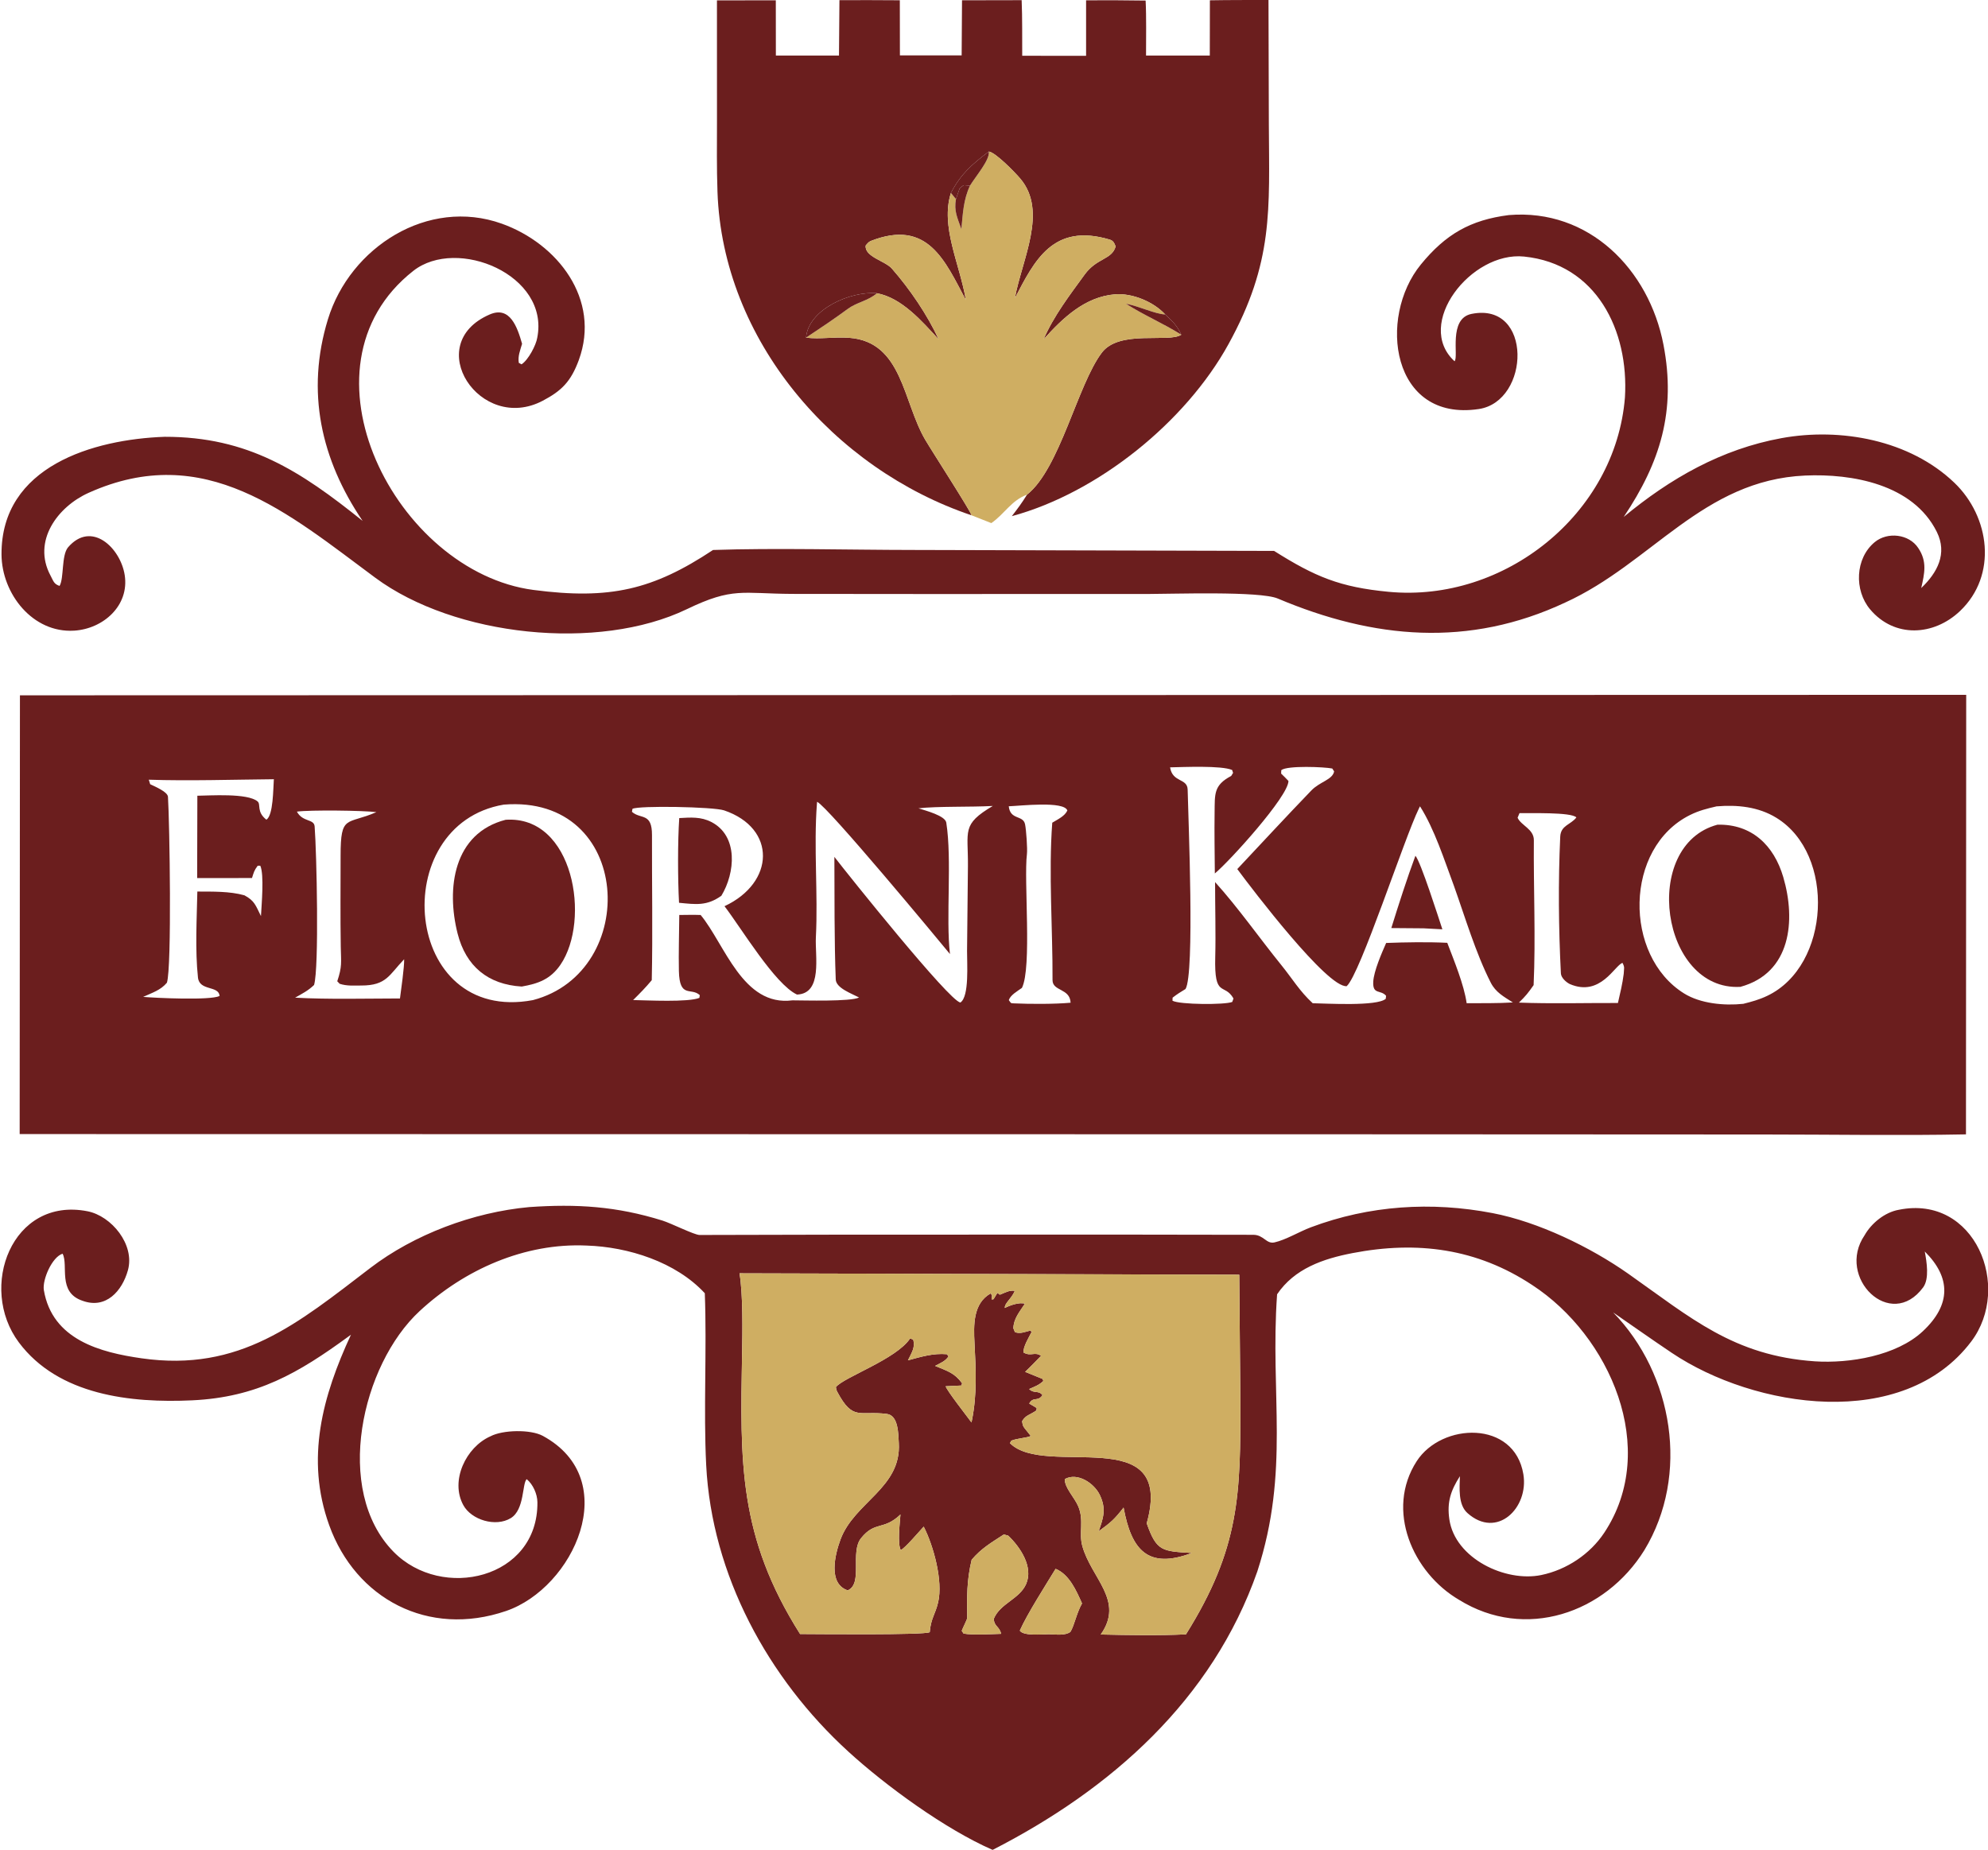
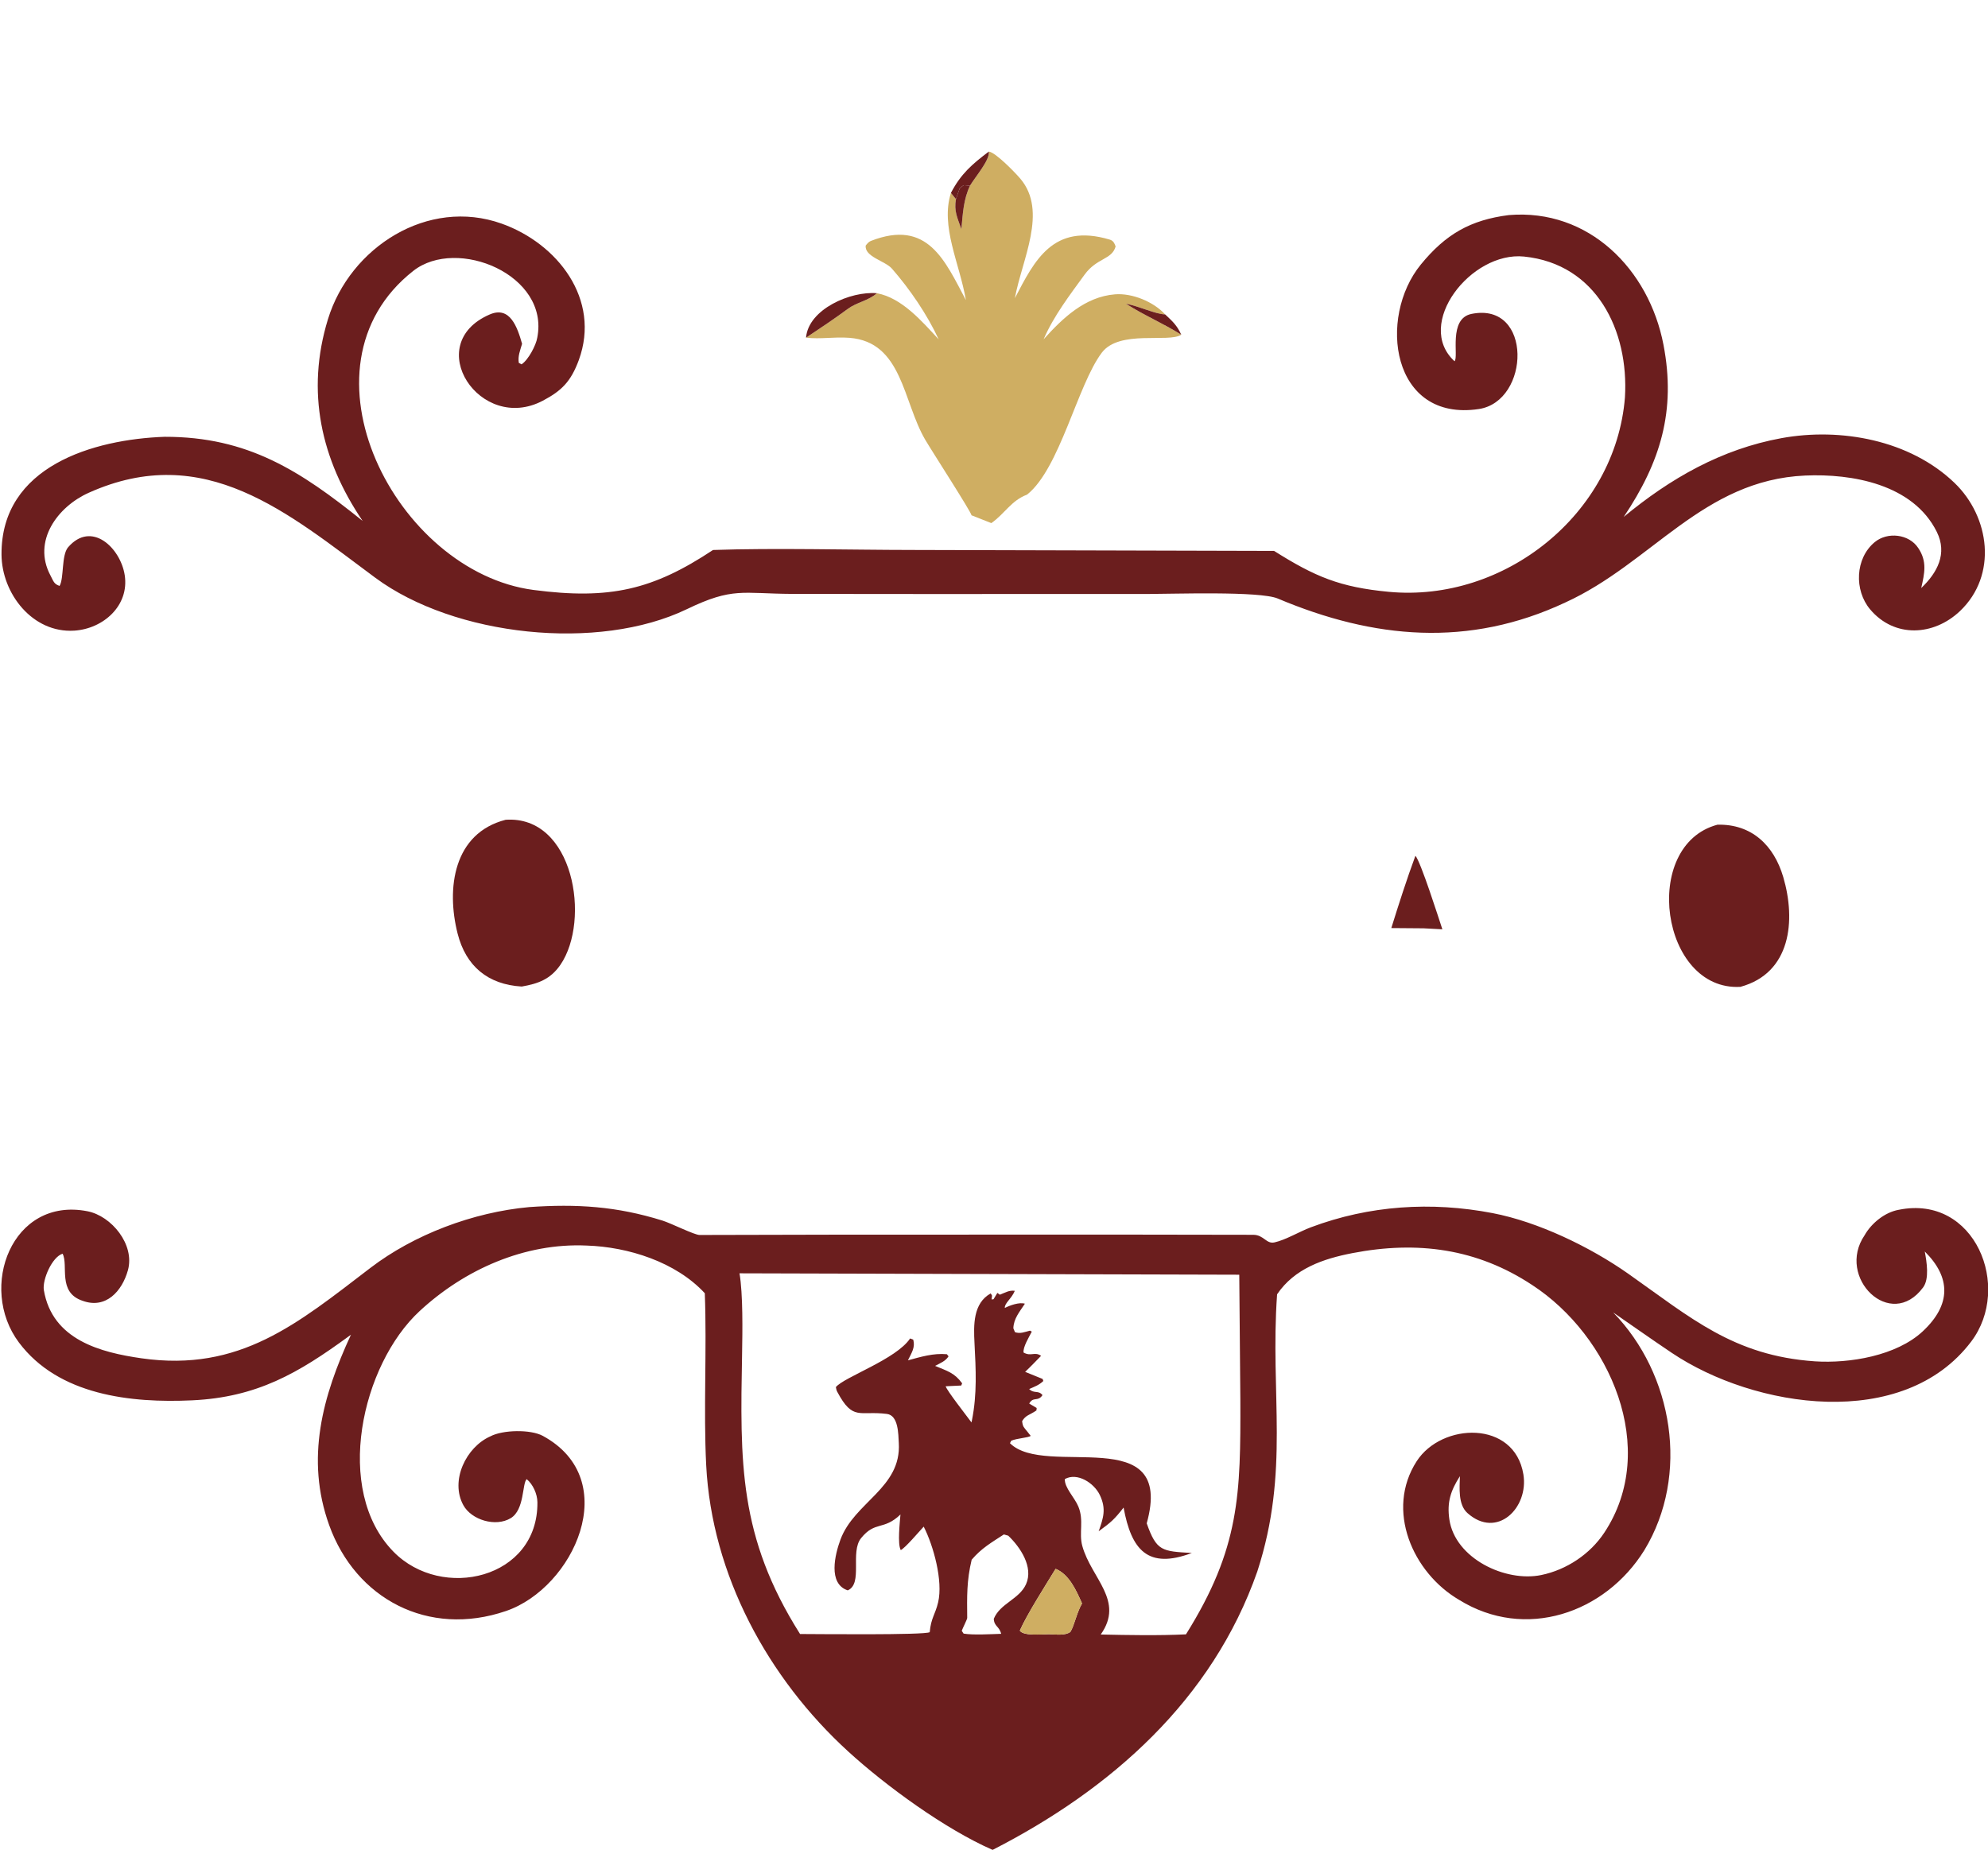
<svg xmlns="http://www.w3.org/2000/svg" width="202" height="188" viewBox="0 0 202 188" fill="none">
  <g clip-path="url(#clip0_3_114)">
-     <path d="M100.474 15.405C98.775 16.689 97.635 17.666 96.623 19.609C95.542 23.025 97.497 26.732 98.144 30.497C96.017 26.52 94.285 22.217 88.481 24.49C88.259 24.577 88.105 24.777 87.962 24.959C87.839 26.102 89.939 26.517 90.619 27.293C92.429 29.356 94.232 31.995 95.377 34.491C93.694 32.669 91.648 30.276 89.103 29.802C86.443 29.565 82.135 31.425 81.902 34.318C83.385 34.494 84.726 34.214 86.305 34.334C91.699 34.746 91.732 40.811 94.016 44.699C94.71 45.88 98.636 51.959 98.717 52.372C84.709 47.648 73.426 34.579 72.903 19.496C72.817 17.04 72.85 14.667 72.852 12.212L72.849 0.038L78.83 0.032L78.836 5.645L85.249 5.645L85.295 0.016C87.33 -0.002 89.394 0.021 91.431 0.027L91.44 5.631L97.713 5.628L97.751 0.029L103.81 0.017C103.885 1.822 103.856 3.845 103.867 5.668L110.357 5.673L110.357 0.031C112.388 0.017 114.377 0.027 116.407 0.057C116.493 1.774 116.445 3.896 116.449 5.645L122.927 5.643L122.936 0.031C124.903 -0.005 126.919 0.006 128.891 -0.005L128.927 12.577C128.968 21.339 129.413 26.649 124.824 34.982C120.469 42.891 111.57 50.086 102.812 52.459C103.43 51.657 103.82 51.137 104.357 50.271C107.692 47.628 109.475 39.132 111.952 35.847C113.739 33.478 118.743 34.873 120.029 34.02C119.588 33.055 119.145 32.663 118.392 31.956C117.204 30.661 115.046 29.774 113.295 29.914C110.239 30.159 107.977 32.332 106.041 34.485C107.067 32.106 108.708 29.975 110.203 27.914C111.454 26.19 112.979 26.41 113.36 25.046C113.227 24.715 113.137 24.463 112.752 24.349C106.986 22.633 105.111 26.496 103.121 30.305C103.84 26.369 106.483 21.492 103.682 18.167C103.168 17.558 101.158 15.477 100.474 15.405Z" fill="#6B1E1E" />
    <path d="M100.474 15.405C101.158 15.477 103.168 17.558 103.682 18.167C106.484 21.492 103.84 26.369 103.121 30.305C105.111 26.496 106.987 22.633 112.752 24.349C113.137 24.463 113.227 24.715 113.36 25.046C112.979 26.41 111.454 26.19 110.204 27.914C108.708 29.975 107.067 32.106 106.041 34.485C107.978 32.332 110.239 30.159 113.295 29.914C115.046 29.774 117.205 30.661 118.392 31.956C117.381 31.922 115.756 31.122 114.404 30.867C116.249 32.05 118.149 32.833 120.029 34.02C118.743 34.873 113.739 33.478 111.952 35.847C109.475 39.132 107.692 47.628 104.357 50.271C102.751 50.87 102.091 52.214 100.729 53.165L98.717 52.372C98.636 51.959 94.71 45.88 94.016 44.699C91.732 40.811 91.699 34.746 86.305 34.334C84.726 34.214 83.385 34.494 81.902 34.318C83.365 33.347 84.747 32.423 86.177 31.371C87.052 30.727 88.212 30.577 89.104 29.802C91.649 30.276 93.694 32.669 95.377 34.491C94.232 31.995 92.429 29.356 90.62 27.293C89.939 26.517 87.839 26.102 87.963 24.959C88.105 24.777 88.26 24.577 88.481 24.49C94.285 22.217 96.018 26.52 98.145 30.497C97.497 26.732 95.542 23.025 96.623 19.609L97.134 20.238C96.916 21.45 97.278 22.123 97.686 23.29C97.835 21.726 97.887 20.303 98.561 18.872C99.159 17.886 100.596 16.251 100.474 15.405Z" fill="#CFAE62" />
    <path d="M96.623 19.609C97.635 17.666 98.775 16.689 100.474 15.405C100.596 16.251 99.159 17.886 98.561 18.872C97.75 18.831 98.072 18.704 97.517 19.14C97.389 19.503 97.252 19.872 97.134 20.238L96.623 19.609Z" fill="#6B1E1E" />
    <path d="M97.134 20.238C97.252 19.872 97.389 19.503 97.517 19.14C98.072 18.704 97.75 18.831 98.561 18.872C97.887 20.303 97.835 21.726 97.686 23.29C97.278 22.123 96.915 21.45 97.134 20.238Z" fill="#6B1E1E" />
    <path d="M129.459 55.991C133.612 58.607 136.134 59.679 141.111 60.149C152.865 61.259 164.165 52.238 165.11 40.382C165.52 33.594 162.22 26.825 154.86 26.075C149.461 25.524 143.685 32.956 147.796 36.715C148.245 36.261 147.131 32.386 149.521 31.903C155.754 30.641 155.498 40.789 150.255 41.573C141.379 42.899 139.957 32.282 144.374 26.88C146.89 23.802 149.411 22.354 153.31 21.859C161.457 21.183 167.552 27.394 169.023 35.028C170.32 41.758 168.711 46.979 164.985 52.538C169.71 48.625 174.909 45.644 181.027 44.528C187.051 43.433 194.058 44.724 198.586 49.066C202.19 52.522 202.988 58.458 199.159 62.1C196.489 64.64 192.492 64.867 190.021 61.93C188.389 59.988 188.494 56.746 190.494 55.095C191.794 54.026 193.975 54.27 194.911 55.695C195.839 57.073 195.549 58.268 195.216 59.764C196.859 58.2 197.89 56.26 196.8 54.061C194.385 49.186 188.144 48.125 183.432 48.331C173.02 48.786 167.841 57.23 159.036 61.239C149.244 65.829 139.592 64.951 129.83 60.829C128.001 60.056 119.085 60.37 116.692 60.368L93.96 60.372L80.489 60.36C75.393 60.334 74.468 59.656 69.797 61.909C60.796 66.25 46.186 64.68 38.131 58.717C29.285 52.166 20.807 44.777 9.003 50.088C5.865 51.495 3.255 54.983 5.13 58.491C5.441 59.073 5.458 59.343 6.053 59.55C6.514 58.766 6.229 56.459 6.909 55.633C9.294 52.86 12.242 55.682 12.672 58.449C13.155 61.554 10.492 63.91 7.541 64.095C3.323 64.362 0.18 60.344 0.154 56.363C0.095 47.367 9.519 44.65 16.734 44.393C25.191 44.382 30.511 47.854 36.845 52.941C32.618 46.701 31.064 39.811 33.323 32.443C35.566 25.129 43.477 20.051 50.983 22.731C56.649 24.754 61.07 30.416 58.813 36.595C58.001 38.796 57.055 39.722 55.155 40.725C48.786 44.088 42.772 34.983 49.762 31.959C51.839 31.061 52.574 33.285 53.048 34.941C52.848 35.629 52.609 36.182 52.714 36.875L52.994 37.028C53.678 36.589 54.474 35.078 54.591 34.319C55.859 27.928 46.435 24.045 42.001 27.525C29.513 37.325 40.256 58.131 54.207 59.958C61.977 60.976 66.349 59.939 72.45 55.897C78.705 55.681 86.371 55.89 92.695 55.894L129.459 55.991Z" fill="#6B1E1E" />
    <path d="M81.902 34.318C82.135 31.425 86.443 29.565 89.104 29.802C88.212 30.577 87.052 30.727 86.177 31.371C84.747 32.423 83.365 33.347 81.902 34.318Z" fill="#6B1E1E" />
    <path d="M114.404 30.867C115.756 31.122 117.381 31.922 118.392 31.956C119.145 32.663 119.588 33.055 120.029 34.02C118.148 32.833 116.248 32.05 114.404 30.867Z" fill="#6B1E1E" />
-     <path d="M1.999 115.26L2.026 70.667L199.785 70.618L199.762 115.29C193.139 115.42 186.046 115.304 179.385 115.302L137.94 115.282L1.999 115.26ZM118.891 77.988C119.14 79.563 120.651 79.061 120.677 80.256C120.743 83.286 121.405 98.971 120.46 100.516C119.956 100.825 119.61 101.033 119.147 101.396L119.136 101.708C119.872 102.111 124.461 102.135 125.208 101.831L125.334 101.478C124.392 99.834 123.367 101.522 123.48 97.258C123.542 94.896 123.462 92.058 123.464 89.649C125.806 92.238 127.987 95.359 130.197 98.087C131.324 99.477 132.048 100.731 133.385 101.962C134.763 101.984 139.928 102.295 140.804 101.513L140.839 101.205C140.28 100.557 139.469 101.127 139.535 99.781C139.588 98.703 140.404 96.843 140.846 95.837C142.793 95.761 145.097 95.724 147.056 95.821C147.748 97.639 148.764 100.088 149.026 101.961C150.52 101.95 152.25 101.978 153.722 101.882C152.803 101.295 151.976 100.858 151.471 99.862C149.936 96.836 148.878 93.243 147.738 90.046C146.757 87.413 145.77 84.29 144.285 81.947L144.171 82.176C142.697 85.181 138.2 99.029 136.836 100.227C134.878 100.413 127.284 90.441 125.721 88.326C128.205 85.682 130.72 82.959 133.24 80.344C134.119 79.432 135.39 79.26 135.562 78.399L135.371 78.106C134.562 77.943 130.794 77.784 130.19 78.273L130.176 78.623C130.438 78.877 130.673 79.103 130.92 79.372C130.911 80.947 124.913 87.559 123.439 88.773C123.424 86.727 123.384 84.645 123.415 82.597C123.443 80.703 123.299 79.811 125.102 78.861L125.292 78.549L125.197 78.256C124.101 77.785 120.263 77.96 118.891 77.988ZM15.119 79.244L15.261 79.704C15.797 79.962 17.035 80.48 17.067 80.984C17.235 83.621 17.468 98.259 16.961 99.875C16.318 100.641 15.487 100.887 14.544 101.317C15.839 101.429 21.35 101.689 22.314 101.226C22.232 100.136 20.264 100.749 20.115 99.351C19.815 96.537 19.996 93.426 20.052 90.611C21.614 90.619 23.334 90.573 24.837 90.993C25.872 91.554 25.966 92 26.516 93.106C26.575 91.967 26.858 88.884 26.448 87.988L26.186 87.984C25.814 88.485 25.791 88.656 25.604 89.237L20.033 89.242L20.053 80.873C21.294 80.861 25.146 80.584 26.171 81.45C26.537 81.76 26.031 82.493 27.065 83.306C27.776 82.884 27.755 80.127 27.826 79.196C23.73 79.233 19.168 79.38 15.119 79.244ZM83.024 81.488L83.007 81.689C82.67 86.083 83.128 90.847 82.901 95.258C82.803 97.168 83.611 100.979 80.982 101.081C78.731 100.027 75.321 94.322 73.617 92.1C78.756 89.701 78.905 84.171 73.58 82.362C72.494 81.993 64.888 81.858 64.265 82.205L64.212 82.507C65.096 83.304 66.255 82.544 66.248 84.874C66.233 89.721 66.332 94.791 66.225 99.619C65.575 100.398 65.048 100.926 64.331 101.639C65.763 101.663 69.927 101.882 71.064 101.418L71.105 101.138C70.217 100.322 69.045 101.51 68.982 98.68C68.941 96.823 69.01 94.848 69.022 92.992C69.731 92.987 70.489 92.965 71.193 92.993C73.649 95.955 75.464 102.325 80.519 101.668C81.703 101.672 86.46 101.814 87.29 101.377C86.528 100.974 84.956 100.426 84.92 99.549C84.768 95.769 84.798 90.785 84.781 87.087C86.157 88.877 96.443 101.728 97.582 101.891C98.513 101.289 98.249 97.856 98.262 96.653L98.351 88.013C98.386 84.425 97.672 83.808 100.879 81.912C98.646 82.038 95.231 81.93 93.324 82.152C94.067 82.387 96.041 82.905 96.151 83.603C96.747 87.381 96.095 93.296 96.526 96.963C95.287 95.455 84.106 81.963 83.024 81.488ZM51.182 81.777C39.246 83.809 40.895 104.125 54.148 101.645C65.103 98.777 64.301 80.71 51.182 81.777ZM102.5 81.944C102.648 83.369 103.946 82.812 104.153 83.761C104.274 84.318 104.409 86.285 104.346 86.802C104.017 89.471 104.867 98.339 103.838 100.404C103.358 100.748 102.675 101.127 102.505 101.643C102.746 101.963 102.656 101.96 103.028 101.976C104.686 102.05 107.181 102.058 108.783 101.909C108.718 100.42 106.941 100.766 106.947 99.606C106.973 94.495 106.534 88.686 106.92 83.614C107.493 83.263 108.181 82.956 108.454 82.376C108.128 81.38 103.638 81.907 102.5 81.944ZM174.416 81.954C173.444 82.183 172.645 82.375 171.727 82.83C165.028 86.154 164.945 97.121 171.116 100.965C172.778 102.001 175.186 102.228 177.137 102.021C178.015 101.8 178.739 101.605 179.569 101.21C185.988 98.156 186.544 86.808 180.486 83.109C178.654 81.991 176.541 81.778 174.416 81.954ZM30.168 82.487C30.751 83.579 31.909 83.201 31.97 83.991C32.176 86.648 32.435 98.365 31.912 100.107C31.29 100.703 30.731 100.97 29.987 101.397C33.306 101.584 37.274 101.482 40.641 101.477C40.749 100.614 41.091 98.287 41.065 97.493C39.546 99.067 39.285 100.165 36.712 100.161C35.955 100.16 35.245 100.227 34.513 99.985L34.268 99.728C34.778 98.206 34.653 97.853 34.625 96.216C34.574 93.152 34.608 90.022 34.608 86.967C34.608 82.728 35.228 83.855 38.245 82.54C36.887 82.368 31.544 82.305 30.168 82.487ZM154.396 82.641L154.202 83.108C154.546 83.899 155.864 84.256 155.854 85.395C155.812 90.22 156.049 95.316 155.83 100.121C155.251 100.944 155.053 101.197 154.337 101.898C157.663 102.025 161.062 101.926 164.397 101.938C164.622 100.949 164.86 99.987 164.985 98.979C165.01 98.362 165.108 98.345 164.864 97.862C164.082 98.082 162.624 101.36 159.502 100.01C159.129 99.825 158.623 99.371 158.601 98.927C158.368 94.338 158.322 89.621 158.535 85.029C158.588 83.872 159.612 83.823 160.176 83.078C159.652 82.517 155.401 82.67 154.396 82.641Z" fill="#6B1E1E" />
-     <path d="M68.997 91.753C68.867 89.368 68.857 85.492 69.019 83.144C70.176 83.079 71.21 82.993 72.273 83.539C75.041 84.96 74.706 88.716 73.299 91.038C71.829 92.089 70.727 91.922 68.997 91.753Z" fill="#6B1E1E" />
    <path d="M53.013 100.266C49.583 100.062 47.339 98.206 46.496 94.877C45.332 90.281 46.07 84.684 51.377 83.317C58.303 82.843 60.042 93.528 56.949 98.048C55.933 99.533 54.678 99.975 53.013 100.266Z" fill="#6B1E1E" />
    <path d="M176.841 100.297C168.756 100.747 166.675 85.902 174.513 83.816C178.001 83.734 180.25 85.926 181.195 89.134C182.497 93.555 181.981 98.899 176.841 100.297Z" fill="#6B1E1E" />
    <path d="M141.371 94.322C142.097 91.984 142.978 89.243 143.82 86.974C144.36 87.582 146.161 93.254 146.559 94.449L144.645 94.348L141.371 94.322Z" fill="#6B1E1E" />
    <path d="M35.661 135.651L35.469 135.791C30.304 139.567 26.118 142.008 19.532 142.32C13.299 142.614 5.944 141.81 1.919 136.437C-2.257 130.861 1.205 121.597 8.89 123.104C11.332 123.583 13.722 126.491 12.998 129.099C12.408 131.22 10.764 133.069 8.394 132.205C5.804 131.343 6.985 128.589 6.36 127.418C5.291 127.747 4.292 130.051 4.454 131.11C5.305 136.192 10.247 137.456 14.38 138.048C24.382 139.478 30.241 134.512 37.637 128.86C42.067 125.475 48.046 123.204 53.775 122.68C58.596 122.346 62.641 122.593 67.315 124.052C68.208 124.332 70.559 125.516 71.084 125.515C75.612 125.508 80.204 125.491 84.728 125.484L113.115 125.475C117.838 125.48 122.619 125.485 127.344 125.497C128.415 125.5 128.663 126.454 129.496 126.27C130.639 126.019 132.014 125.179 133.189 124.737C139.14 122.501 145.436 122.096 151.663 123.293C156.301 124.184 161.583 126.735 165.449 129.455C171.803 133.928 176.141 137.787 184.402 138.356C187.921 138.588 192.708 137.801 195.382 135.296C198.268 132.592 198.234 129.833 195.576 127.194C195.771 128.243 196.056 129.962 195.412 130.837C192.108 135.325 186.533 129.835 189.462 125.541C190.142 124.337 191.499 123.208 192.934 122.955C200.678 121.381 204.482 130.807 200.293 136.347C193.38 145.488 178.269 143.132 169.882 137.504C167.801 136.108 165.913 134.768 163.915 133.389C170.011 139.655 171.717 149.916 167.085 157.546C163.093 163.98 154.968 166.758 148.26 162.6C143.534 159.835 140.749 153.466 143.949 148.509C146.489 144.572 153.881 144.308 154.79 149.842C155.351 153.254 152.107 156.461 149.105 153.776C148.139 152.913 148.31 151.2 148.34 150.031C147.408 151.493 147.012 152.661 147.268 154.419C147.846 158.393 152.969 160.829 156.607 160.076C159.194 159.54 161.571 157.945 163.007 155.778C168.653 147.26 163.577 135.742 155.686 130.601C150.052 126.876 143.989 126.096 137.443 127.354C134.443 127.931 131.529 128.931 129.765 131.545C129.039 141.699 131.078 149.473 127.755 159.715C123.18 172.775 112.886 181.857 100.859 188.011C96.046 185.906 90.029 181.517 86.196 178.018C78.025 170.557 72.323 160.057 71.755 148.9C71.471 143.313 71.832 137.154 71.615 131.436C68.68 128.257 63.834 126.726 59.607 126.59C53.317 126.304 47.209 129.013 42.632 133.255C36.746 138.708 33.846 151.44 39.981 157.705C44.902 162.731 54.69 160.465 54.606 152.676C54.597 151.845 54.161 150.861 53.519 150.332C53.044 150.763 53.314 153.43 51.901 154.292C50.371 155.225 47.906 154.484 47.079 152.974C45.718 150.491 47.345 147.072 49.84 145.974C51.076 145.32 53.904 145.252 55.159 145.934C63.376 150.407 58.28 161.384 51.421 163.73C43.51 166.436 36.139 162.489 33.448 155.008C31.016 148.249 32.775 141.883 35.661 135.651ZM75.141 129.411C75.501 131.527 75.444 135.319 75.403 137.556C75.201 148.592 75.03 156.164 81.294 166.07C82.819 166.072 93.971 166.196 94.469 165.883C94.592 164.454 95.035 164.079 95.325 162.843C95.834 160.668 94.852 157.097 93.858 155.157C93.369 155.678 91.992 157.314 91.525 157.541C91.177 156.907 91.434 154.727 91.496 153.923C89.756 155.585 88.937 154.545 87.496 156.325C86.347 157.745 87.718 160.948 86.138 161.635C84.097 160.952 84.85 157.967 85.394 156.486C86.8 152.66 91.601 151.239 91.327 146.657C91.273 145.763 91.3 143.851 90.115 143.702C87.314 143.35 86.674 144.449 85.084 141.472C84.994 141.33 84.965 141.138 84.932 140.978C85.735 139.965 91.064 138.155 92.475 136.032L92.793 136.149C93.014 136.943 92.634 137.474 92.255 138.255C93.579 137.898 94.832 137.51 96.213 137.634L96.382 137.85C96.063 138.346 95.554 138.531 95.017 138.82C96.249 139.341 96.979 139.513 97.763 140.592L97.672 140.815L96.091 140.891C96.178 141.292 98.258 143.941 98.713 144.567L98.761 144.337C99.291 141.671 99.157 139.186 99.018 136.493C98.925 134.677 98.863 132.463 100.662 131.454C100.868 131.759 100.785 131.594 100.758 132.069L100.953 132.044L101.342 131.401L101.596 131.586C102.186 131.355 102.538 131.114 103.116 131.19C102.78 132.001 102.062 132.442 102.099 132.931C102.632 132.661 103.568 132.325 104.139 132.499C103.576 133.36 103.004 134.007 102.967 134.998L103.129 135.391C103.659 135.578 104.089 135.383 104.655 135.238L104.841 135.337C104.562 135.886 103.929 136.905 104.005 137.463C104.771 137.897 105.118 137.339 105.785 137.796C105.254 138.339 104.716 138.906 104.164 139.426L105.938 140.147L106.014 140.355C105.561 140.785 105.141 140.92 104.572 141.174C105.094 141.679 105.5 141.257 105.927 141.79C105.446 142.51 104.995 141.893 104.578 142.649L105.337 143.098L105.31 143.349C104.569 143.853 104.251 143.801 103.858 144.432C103.924 145.024 104.034 145.056 104.393 145.507L104.588 145.754L104.728 145.929C104.521 146.125 103.355 146.167 102.748 146.426L102.623 146.678C106.233 150.291 119.423 144.376 116.518 154.821C117.521 157.676 118.083 157.654 121.102 157.835C116.635 159.514 114.959 157.537 114.168 153.22C113.235 154.412 112.904 154.708 111.635 155.631C112.117 154.265 112.424 153.355 111.754 151.946C111.178 150.732 109.47 149.61 108.194 150.325C108.167 151.215 109.184 152.186 109.571 153.116C110.159 154.531 109.609 155.803 109.972 157.119C110.887 160.427 114.282 162.674 111.845 166.12C114.604 166.182 117.749 166.238 120.505 166.105C125.988 157.341 126.064 151.866 126.031 142.198L125.921 129.553L75.141 129.411ZM102.003 155.95C100.709 156.797 99.736 157.342 98.73 158.522C98.217 160.667 98.257 162.26 98.278 164.437C98.28 164.574 97.813 165.48 97.723 165.745L97.912 166.029C98.89 166.193 100.665 166.083 101.726 166.051C101.538 165.267 101.015 165.315 100.979 164.524C101.621 162.954 103.576 162.536 104.258 161.001C105.032 159.256 103.662 157.231 102.446 156.076L102.003 155.95ZM107.26 159.446C106.244 161.112 104.363 164.052 103.624 165.722C103.973 166.291 105.891 166.1 106.578 166.091C107.303 166.112 108.212 166.252 108.761 165.858C109.197 165.127 109.356 164.02 109.944 162.96C109.367 161.661 108.65 160.014 107.26 159.446Z" fill="#6B1E1E" />
-     <path d="M81.294 166.07C75.03 156.164 75.2 148.592 75.403 137.556C75.444 135.319 75.501 131.527 75.141 129.411L125.92 129.553L126.031 142.198C126.064 151.866 125.988 157.341 120.505 166.105C117.749 166.238 114.604 166.182 111.844 166.12C114.282 162.674 110.887 160.427 109.972 157.119C109.609 155.803 110.159 154.531 109.571 153.116C109.183 152.186 108.167 151.215 108.194 150.325C109.47 149.61 111.178 150.732 111.754 151.946C112.424 153.355 112.117 154.265 111.635 155.631C112.904 154.708 113.235 154.412 114.168 153.22C114.959 157.537 116.635 159.514 121.102 157.835C118.083 157.654 117.521 157.676 116.518 154.821C119.423 144.376 106.233 150.291 102.623 146.678L102.748 146.426C103.355 146.167 104.521 146.125 104.727 145.929L104.587 145.755L104.393 145.507C104.034 145.056 103.924 145.024 103.858 144.432C104.251 143.801 104.569 143.853 105.31 143.349L105.337 143.098L104.578 142.649C104.995 141.893 105.446 142.51 105.927 141.79C105.5 141.257 105.094 141.679 104.571 141.174C105.141 140.92 105.561 140.785 106.014 140.355L105.938 140.147L104.164 139.426C104.716 138.906 105.254 138.339 105.784 137.796C105.118 137.339 104.771 137.897 104.005 137.463C103.929 136.905 104.562 135.886 104.841 135.337L104.655 135.238C104.089 135.383 103.659 135.578 103.129 135.391L102.967 134.998C103.003 134.007 103.576 133.36 104.138 132.499C103.568 132.325 102.632 132.661 102.099 132.931C102.062 132.442 102.78 132.001 103.116 131.19C102.537 131.114 102.186 131.355 101.596 131.586L101.341 131.401L100.953 132.044L100.758 132.069C100.785 131.594 100.868 131.759 100.662 131.454C98.863 132.463 98.925 134.677 99.018 136.493C99.157 139.186 99.291 141.671 98.76 144.337L98.713 144.567C98.258 143.941 96.178 141.292 96.091 140.891L97.672 140.815L97.762 140.592C96.979 139.513 96.249 139.341 95.016 138.82C95.554 138.531 96.063 138.346 96.382 137.85L96.213 137.634C94.832 137.51 93.579 137.898 92.255 138.255C92.634 137.474 93.013 136.943 92.792 136.149L92.475 136.032C91.064 138.155 85.735 139.965 84.931 140.978C84.965 141.138 84.993 141.33 85.083 141.472C86.674 144.449 87.314 143.35 90.115 143.703C91.3 143.851 91.273 145.763 91.327 146.657C91.601 151.239 86.8 152.66 85.394 156.486C84.85 157.967 84.097 160.952 86.138 161.635C87.718 160.948 86.347 157.745 87.496 156.325C88.937 154.545 89.756 155.585 91.496 153.923C91.434 154.727 91.176 156.907 91.525 157.541C91.992 157.314 93.369 155.678 93.858 155.157C94.852 157.097 95.834 160.668 95.324 162.843C95.035 164.079 94.592 164.454 94.469 165.883C93.971 166.196 82.819 166.072 81.294 166.07Z" fill="#CFAE62" />
-     <path d="M98.73 158.522C99.736 157.342 100.709 156.797 102.003 155.95L102.446 156.076C103.662 157.231 105.032 159.256 104.258 161.001C103.576 162.536 101.621 162.954 100.979 164.524C101.015 165.315 101.538 165.267 101.726 166.051C100.665 166.083 98.89 166.193 97.912 166.029L97.723 165.745C97.813 165.48 98.28 164.574 98.278 164.437C98.257 162.26 98.217 160.667 98.73 158.522Z" fill="#CFAE62" />
    <path d="M106.578 166.091C105.891 166.1 103.973 166.291 103.625 165.722C104.364 164.052 106.244 161.112 107.261 159.446C108.651 160.014 109.367 161.661 109.944 162.96C109.356 164.02 109.198 165.127 108.762 165.858C108.213 166.252 107.303 166.112 106.578 166.091Z" fill="#CFAE62" />
  </g>
  <defs>
    <clipPath id="clip0_3_114">
      <rect width="202" height="188" fill="white" />
    </clipPath>
  </defs>
</svg>